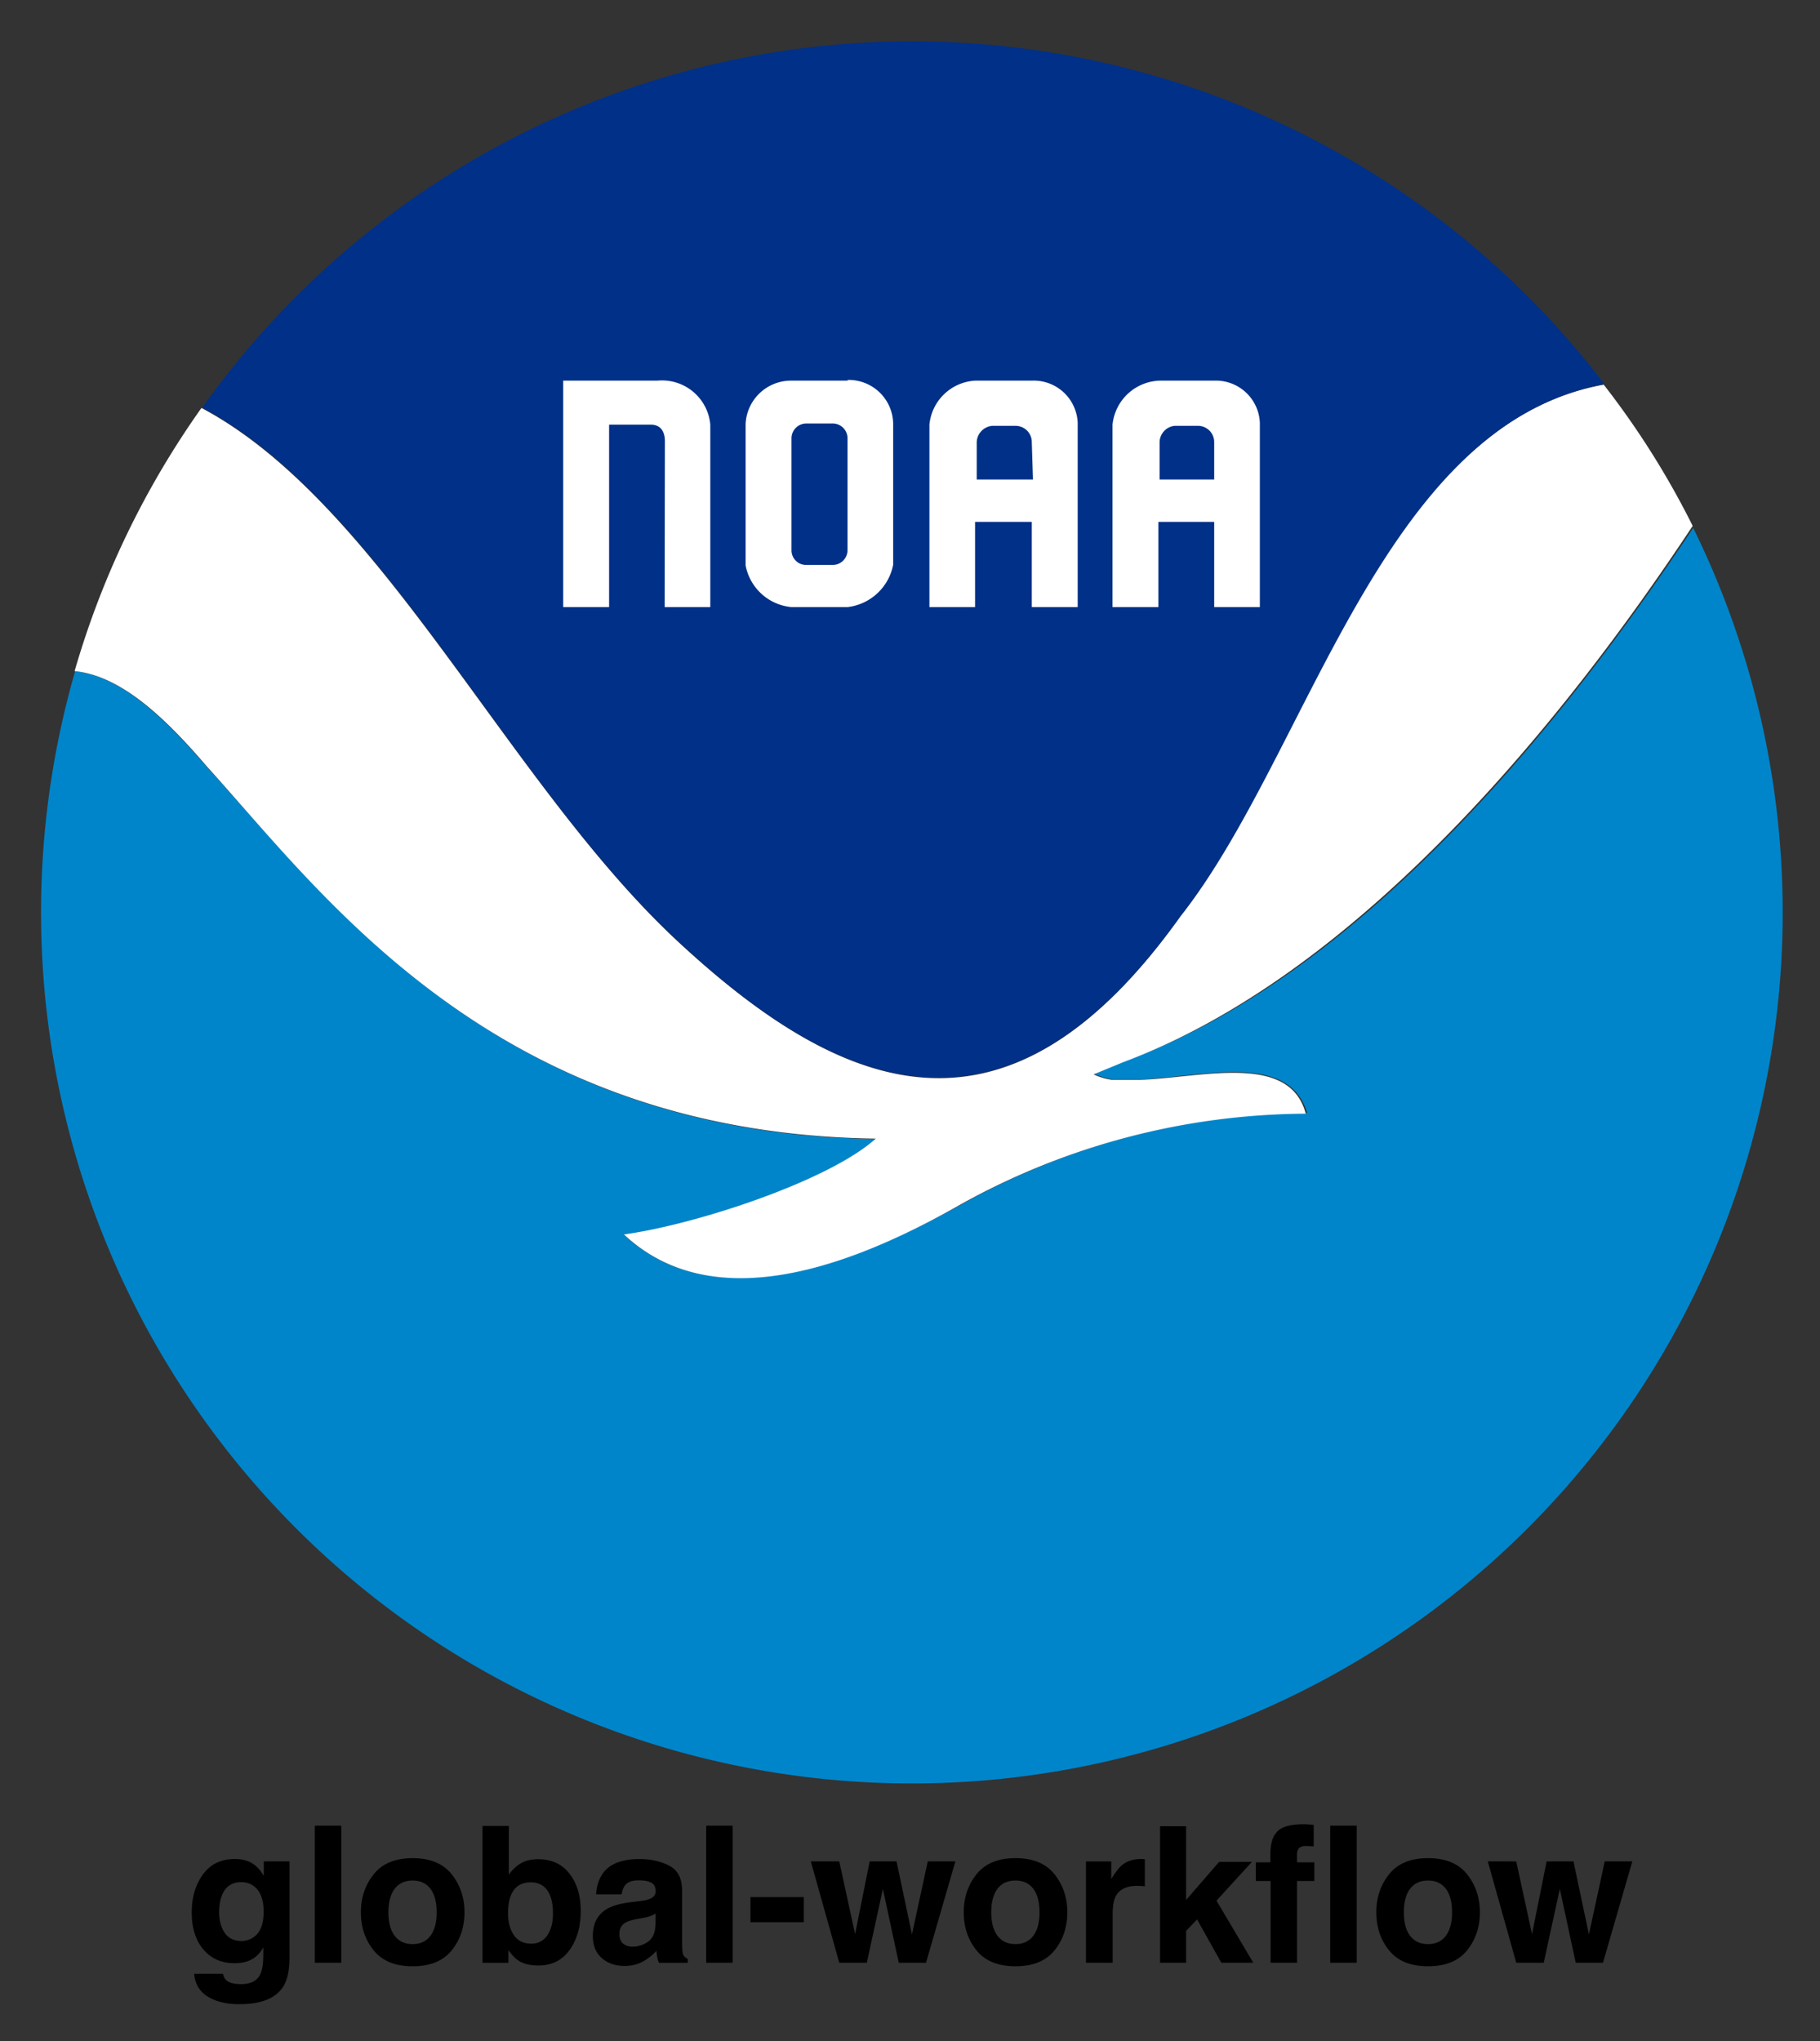
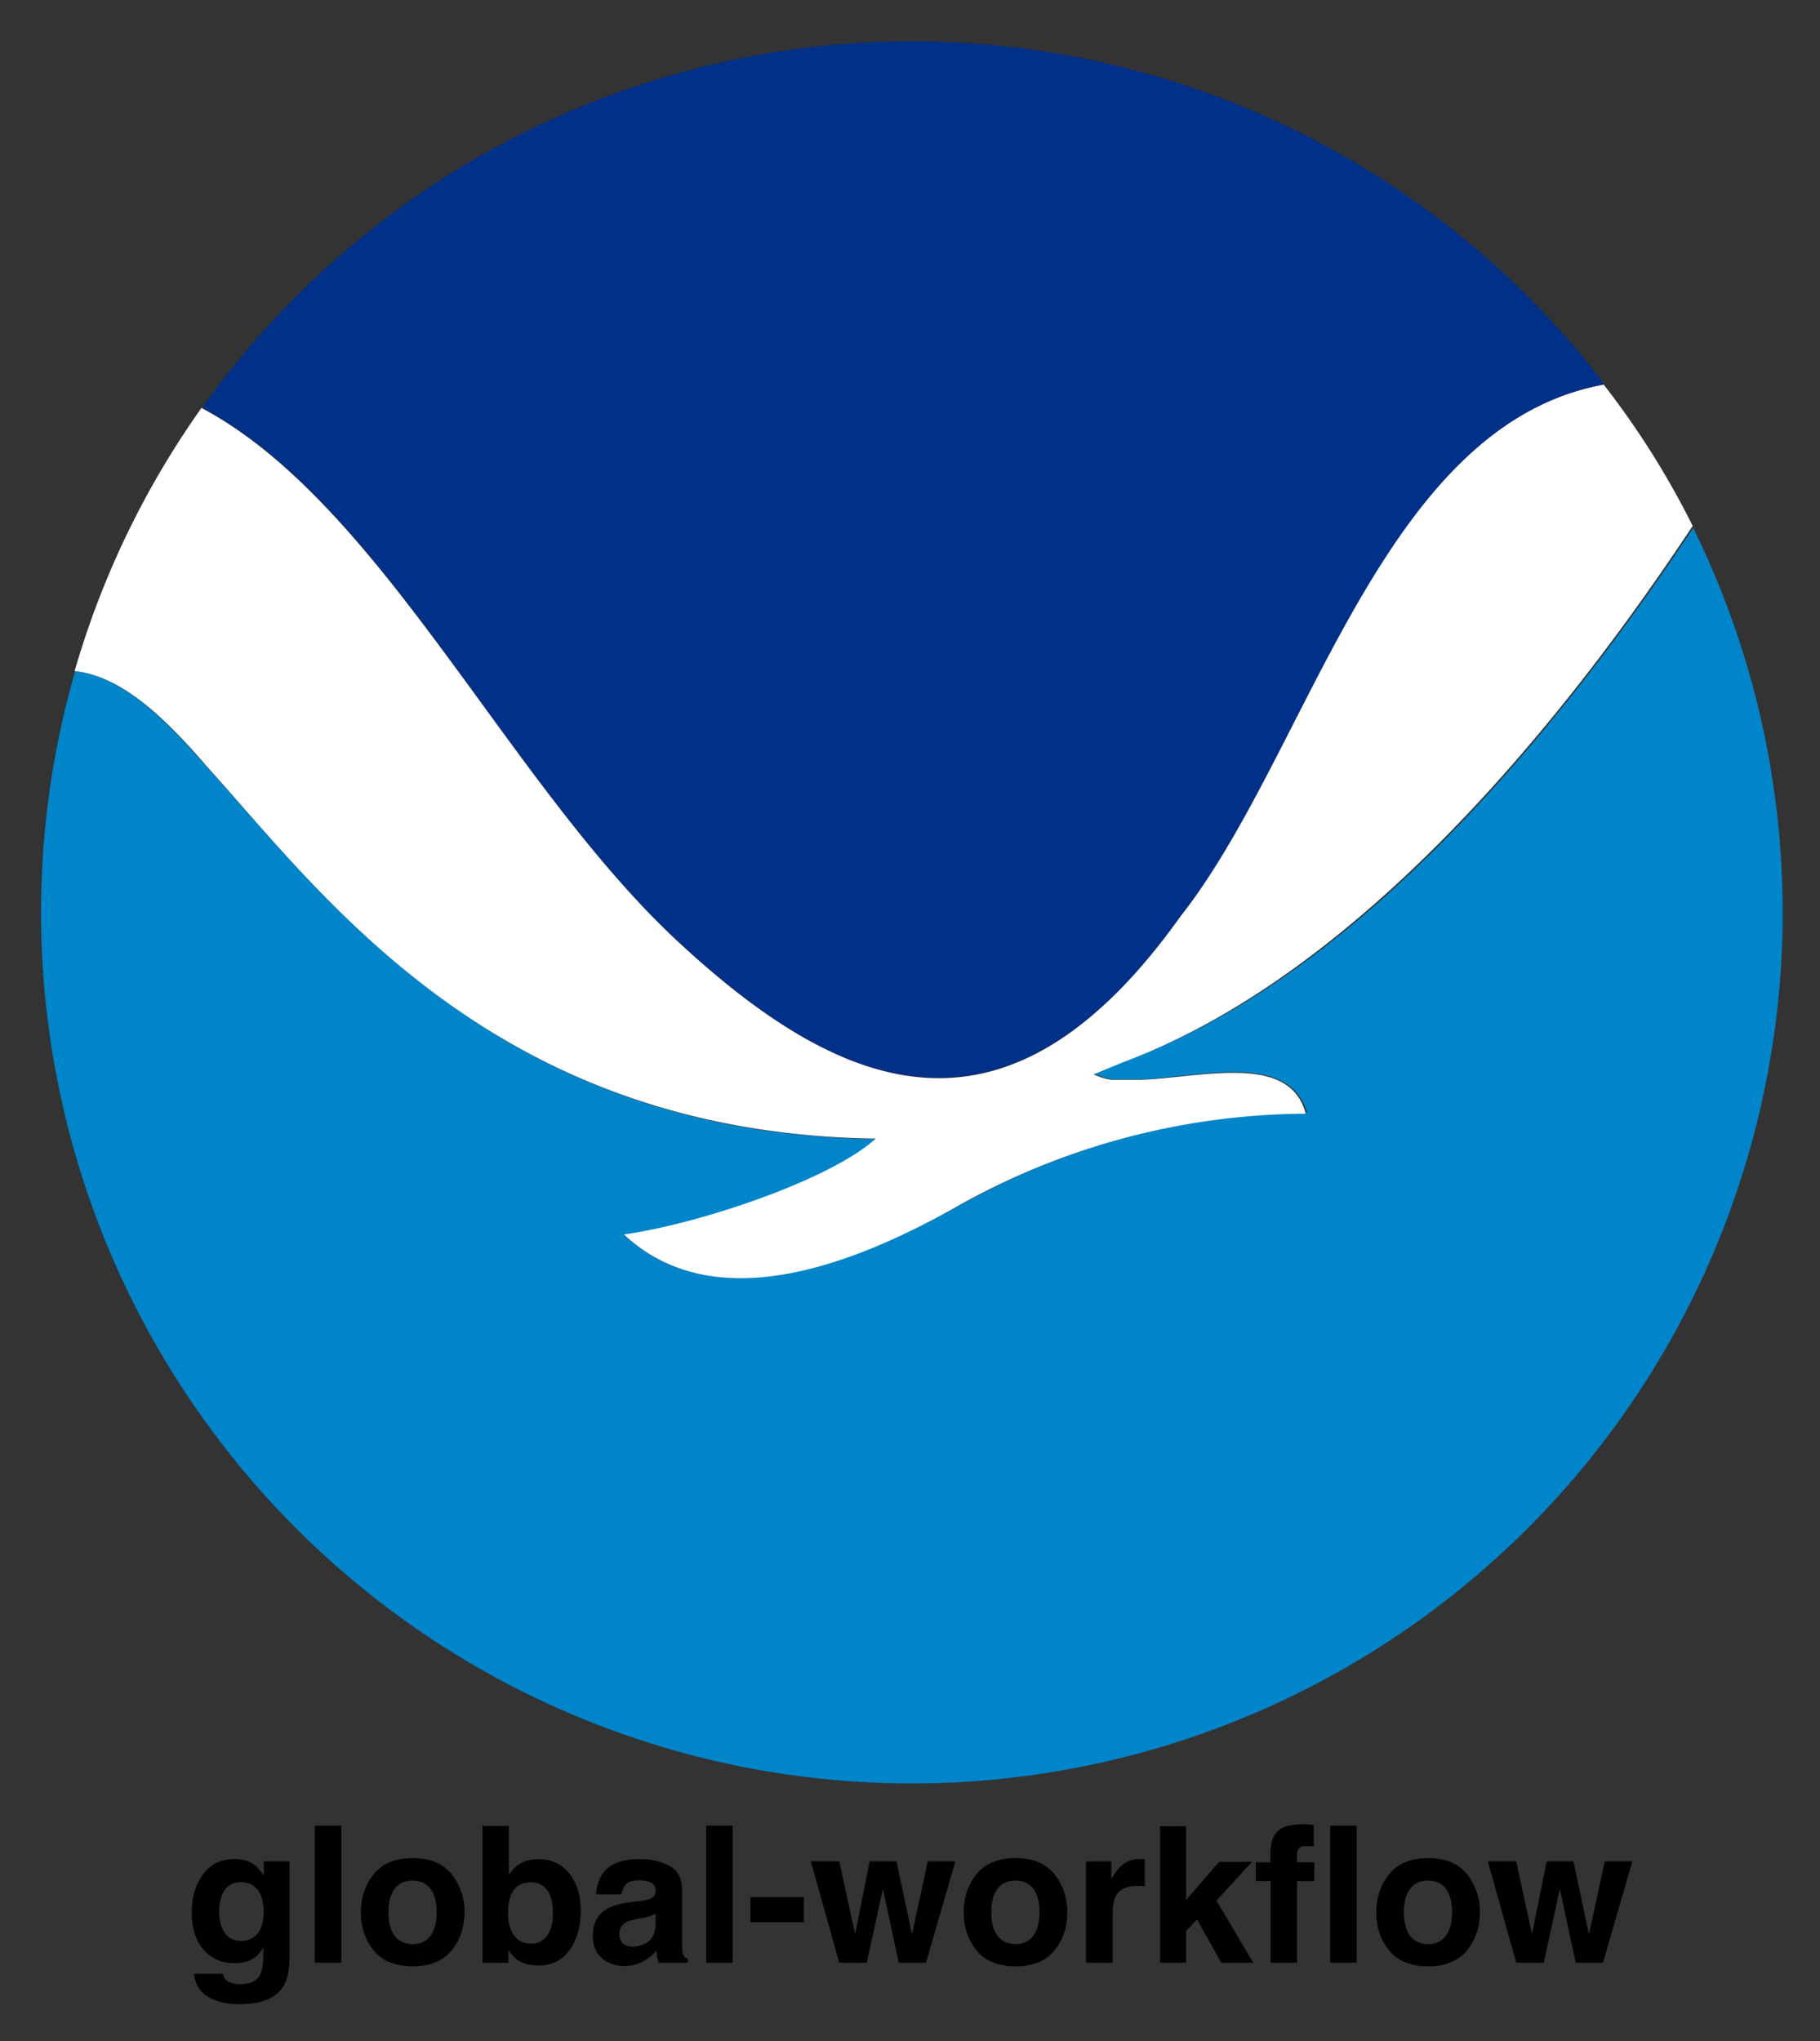
<svg xmlns="http://www.w3.org/2000/svg" role="img" viewBox="-1.79 -1.79 77.33 86.71">
  <rect x="-1.79" y="-1.79" width="77.33" height="86.71" fill="#333333" stroke="none" />
  <title>global-workflow logo</title>
  <defs>
    <style>.cls-2{fill:#fff}</style>
  </defs>
  <g id="Digital_Logo" data-name="Digital Logo">
    <g id="For_Print" data-name="For Print">
      <path id="Water" fill="#0085ca" d="M70.17 20.61c-5.27 7.93-14 19-24.19 22.69l-1.26.53a2.86 2.86 0 0 0 .77.23h1.2c2.58-.1 6.3-1.19 7.06 1.43A30.55 30.55 0 0 0 39 49.41c-4.61 2.53-10.45 4.81-14.27 1.26 3.06-.41 8.71-2.26 10.7-4.07C19.25 46.38 12.06 36.3 7 30.79c-1.82-2.11-3.69-3.88-5.6-4.06a37 37 0 1 0 68.74-6.12z" />
      <path id="Bird" d="M7 30.77c5 5.51 12.22 15.58 28.42 15.81-2 1.8-7.64 3.65-10.7 4.07C28.53 54.22 34.41 52 39 49.39a30.46 30.46 0 0 1 14.69-3.87C53 42.9 49.23 44 46.65 44.08h-1.2a2.63 2.63 0 0 1-.77-.23l1.26-.52c10.16-3.79 18.91-14.79 24.19-22.78a35.57 35.57 0 0 0-3.78-6c-9.52 1.74-12.6 15.68-18 22.59-7.16 10.08-14 7.85-21.27 1.13S14.44 19.61 6.77 15.54a37.06 37.06 0 0 0-5.39 11.18c1.96.19 3.83 1.96 5.62 4.05z" class="cls-2" />
      <path id="Sky" fill="#003087" d="M27.1 38.26c7.22 6.72 14.11 8.92 21.28-1.14 5.45-6.91 8.5-20.85 18-22.59a37 37 0 0 0-59.58 1c7.69 4.08 13.08 16.12 20.3 22.73z" />
-       <path id="Wordmark" d="M26.45 24h1.94v-7.75a2.06 2.06 0 0 0-2.25-1.87h-4V24h1.95v-7.75h1.78c.38 0 .59.26.59.7zm11.25 0v-7.75a2.07 2.07 0 0 1 1.94-1.87h2.41A1.87 1.87 0 0 1 44 16.17V24h-1.95v-3.62h-2.41V24zm4.35-7a.69.69 0 0 0-.68-.7h-1a.72.72 0 0 0-.66.7v1.58h2.39zm3.43 7v-7.75a2.08 2.08 0 0 1 2-1.87h2.32a1.87 1.87 0 0 1 1.94 1.79V24H49.8v-3.62h-2.37V24zm4.32-7a.69.69 0 0 0-.68-.7h-1a.71.71 0 0 0-.64.7v1.58h2.32zm-15.58-2.62h-2.38a1.93 1.93 0 0 0-1.95 1.85v6A2.19 2.19 0 0 0 31.84 24h2.38a2.24 2.24 0 0 0 1.94-1.8v-6a1.89 1.89 0 0 0-1.93-1.85zm0 7.2a.63.63 0 0 1-.63.63h-1.11a.62.62 0 0 1-.64-.62v-4.76a.63.63 0 0 1 .63-.63h1.11a.63.63 0 0 1 .64.61v4.77z" class="cls-2" />
    </g>
  </g>
  <path d="M9.137 80.366c-.182.199-.404.298-.667.298-.395 0-.668-.181-.821-.545-.084-.194-.127-.417-.127-.667 0-.29.039-.533.119-.73.149-.372.422-.557.817-.557.29 0 .521.107.693.32.173.213.26.524.26.932 0 .434-.091.75-.273.949zm-.383-3.086c-.161-.066-.349-.099-.565-.099-.584 0-1.036.218-1.355.654-.318.435-.477.973-.477 1.613 0 .663.165 1.189.495 1.577.33.389.773.583 1.326.583.357 0 .648-.085.873-.257.124-.092.239-.23.347-.415v.276c0 .411-.045.703-.134.877-.137.271-.409.407-.815.407-.286 0-.491-.052-.612-.154-.071-.058-.122-.153-.154-.284H6.459c.037.429.229.752.577.967.347.216.797.324 1.347.324.91 0 1.527-.243 1.848-.727.186-.282.28-.7.28-1.256v-4.084H9.418v.62c-.169-.302-.39-.511-.664-.624zm-.206-.111zm4.164 4.42v-5.822h-1.126v5.822zm3.787-1.145c-.176.234-.429.352-.758.352-.329 0-.582-.118-.761-.352-.178-.235-.266-.567-.266-1 0-.431.089-.764.266-.998.179-.233.431-.349.761-.349.329 0 .582.117.758.349.176.234.265.566.265.998 0 .433-.089.765-.265 1zm.901.621c.363-.448.545-.989.545-1.621 0-.621-.182-1.159-.545-1.616-.364-.455-.916-.683-1.655-.683-.74 0-1.292.228-1.655.683-.364.456-.546.994-.546 1.616 0 .633.182 1.173.546 1.621.363.449.915.674 1.655.674.739 0 1.291-.225 1.655-.674zm-1.655-3.896zm6.661.633c-.32-.409-.763-.612-1.329-.612-.313 0-.572.065-.774.198-.172.104-.328.257-.471.457v-2.069h-1.121v5.814h1.102v-.54c.149.21.29.357.418.442.217.143.502.213.857.213.566 0 1.008-.22 1.323-.659.316-.439.474-.994.474-1.663 0-.645-.16-1.172-.48-1.58zm-.943 2.622c-.161.235-.385.352-.675.352-.335 0-.583-.121-.746-.364-.164-.242-.245-.547-.245-.916 0-.313.039-.568.118-.766.153-.372.434-.557.842-.557.403 0 .68.19.829.569.08.201.119.454.119.758 0 .382-.081.69-.242.925zm4.602-.928v.419c-.008.376-.113.636-.318.777-.204.143-.427.213-.67.213-.153 0-.282-.043-.389-.128-.107-.085-.161-.225-.161-.417 0-.216.088-.375.261-.479.103-.061.273-.111.51-.154l.253-.047c.126-.024.226-.049.298-.076.073-.028.145-.064.216-.109zm-.683-.526l-.383.047c-.435.056-.764.148-.988.278-.408.237-.612.62-.612 1.149 0 .408.127.724.381.946.254.222.576.334.966.334.306 0 .579-.07.821-.21.202-.118.382-.262.537-.43a3.263 3.263 0 0 0 .031.261c.013.076.037.158.072.245h1.224v-.166c-.073-.034-.128-.078-.165-.13-.037-.052-.06-.152-.067-.3-.006-.194-.008-.361-.008-.498v-1.974c0-.519-.183-.872-.549-1.059-.366-.186-.784-.28-1.256-.28-.724 0-1.235.189-1.532.569-.186.243-.292.552-.316.928h1.086c.026-.166.079-.298.157-.394.111-.133.299-.198.565-.198.237 0 .417.034.539.1.122.067.184.19.184.366 0 .145-.081.251-.242.319-.09.04-.238.073-.446.099zm.06-1.801zm3.897 4.42v-5.822h-1.125v5.822zm.758-2.789v1.066h2.267v-1.066zm5.064-1.517l-.619 3.088-.672-3.088h-1.209l1.209 4.305h1.17l.683-3.136.675 3.136h1.157l1.248-4.305h-1.173l-.672 3.101-.655-3.101zm6.952 3.16c-.176.234-.429.352-.758.352-.329 0-.583-.118-.761-.352-.178-.235-.266-.567-.266-1 0-.431.089-.764.266-.998.178-.233.431-.349.761-.349.329 0 .582.117.758.349.176.234.265.566.265.998 0 .433-.089.765-.265 1zm.901.621c.363-.448.545-.989.545-1.621 0-.621-.182-1.159-.545-1.616-.364-.455-.916-.683-1.655-.683-.74 0-1.292.228-1.656.683-.363.456-.545.994-.545 1.616 0 .633.182 1.173.545 1.621.364.449.916.674 1.656.674.739 0 1.291-.225 1.655-.674zm-1.655-3.896zm5.397.013c-.015-.001-.033-.001-.054-.001-.337 0-.611.088-.821.264-.129.106-.281.302-.454.589v-.75h-1.075v4.305h1.134v-2.057c0-.346.044-.601.13-.767.156-.294.46-.442.912-.442.035 0 .08.001.135.003.055.003.118.008.19.016v-1.153c-.051-.003-.083-.004-.097-.007zm.744-1.395v5.802h1.107v-1.355l.466-.485 1.03 1.84h1.358l-1.564-2.638 1.505-1.647h-1.394l-1.402 1.619v-3.136zm6.293-.073c-.058-.004-.122-.007-.194-.007-.624 0-1.017.129-1.181.388-.155.174-.233.491-.233.952v.276h-.617v.794h.628v3.472h1.122v-3.472h.738v-.794h-.738v-.363c0-.084.028-.162.084-.231.057-.07.16-.102.309-.099.148.004.254.01.318.018v-.917c-.1-.008-.18-.013-.237-.017zm2.062 5.875v-5.822h-1.126v5.822zm3.787-1.145c-.176.234-.429.352-.758.352-.329 0-.582-.118-.759-.352-.179-.235-.267-.567-.267-1 0-.431.089-.764.267-.998.177-.233.43-.349.759-.349.329 0 .582.117.758.349.176.234.265.566.265.998 0 .433-.089.765-.265 1zm.901.621c.363-.448.545-.989.545-1.621 0-.621-.182-1.159-.545-1.616-.364-.455-.916-.683-1.655-.683-.74 0-1.292.228-1.655.683-.364.456-.545.994-.545 1.616 0 .633.181 1.173.545 1.621.363.449.915.674 1.655.674.739 0 1.291-.225 1.655-.674zm-1.655-3.896zm5.036.115l-.62 3.088-.671-3.088H61.425l1.209 4.305h1.168l.683-3.136.676 3.136h1.157l1.248-4.305h-1.173l-.672 3.101-.656-3.101z" />
</svg>